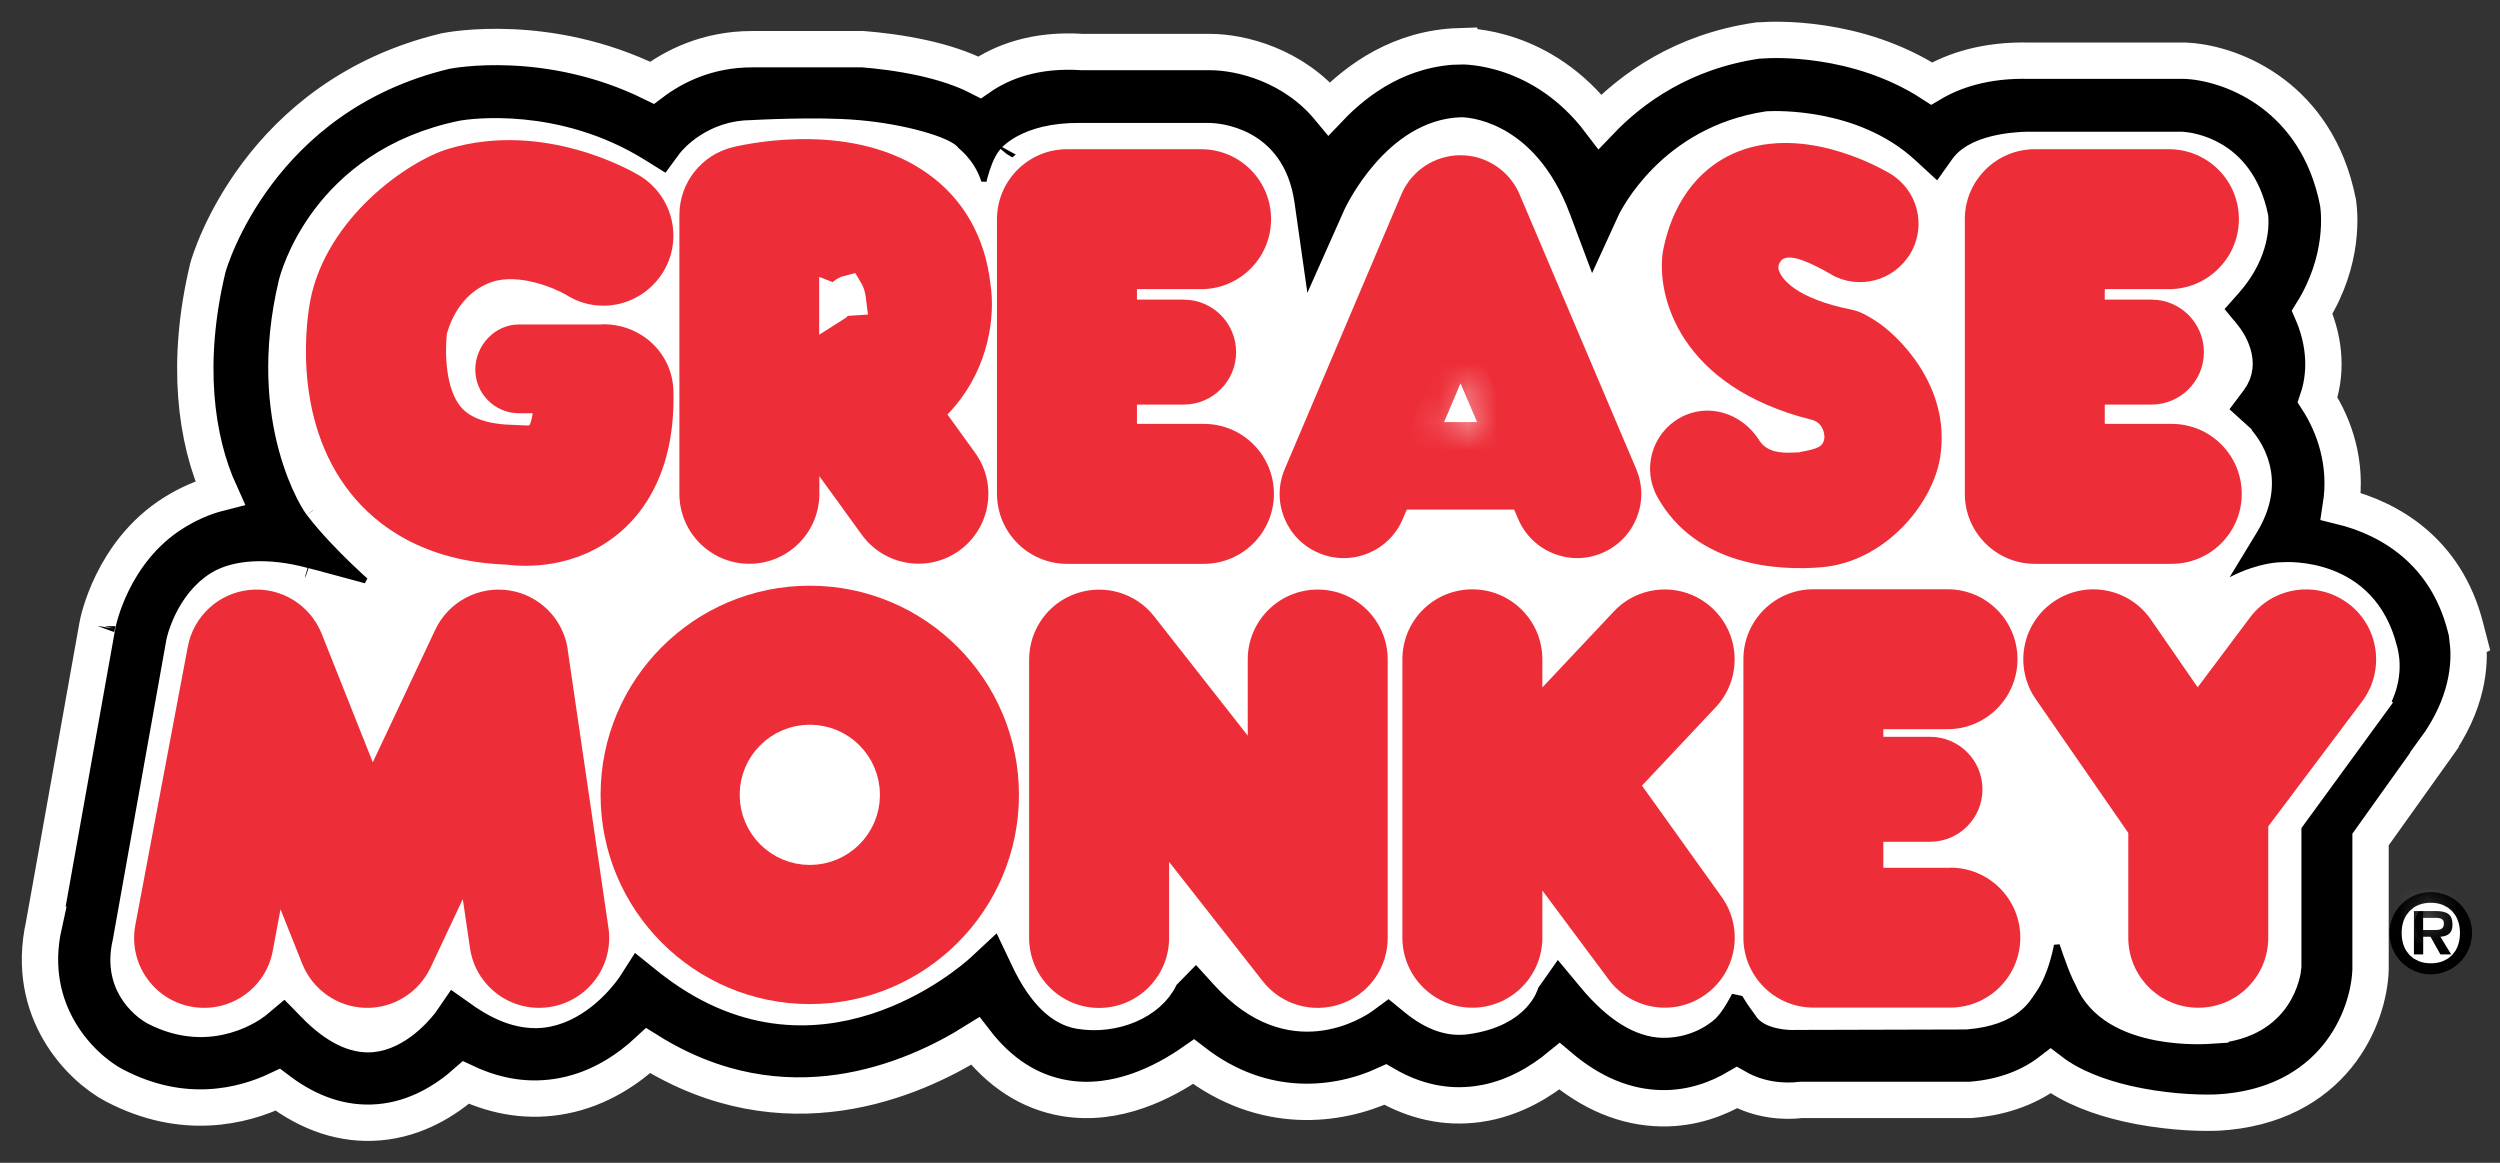
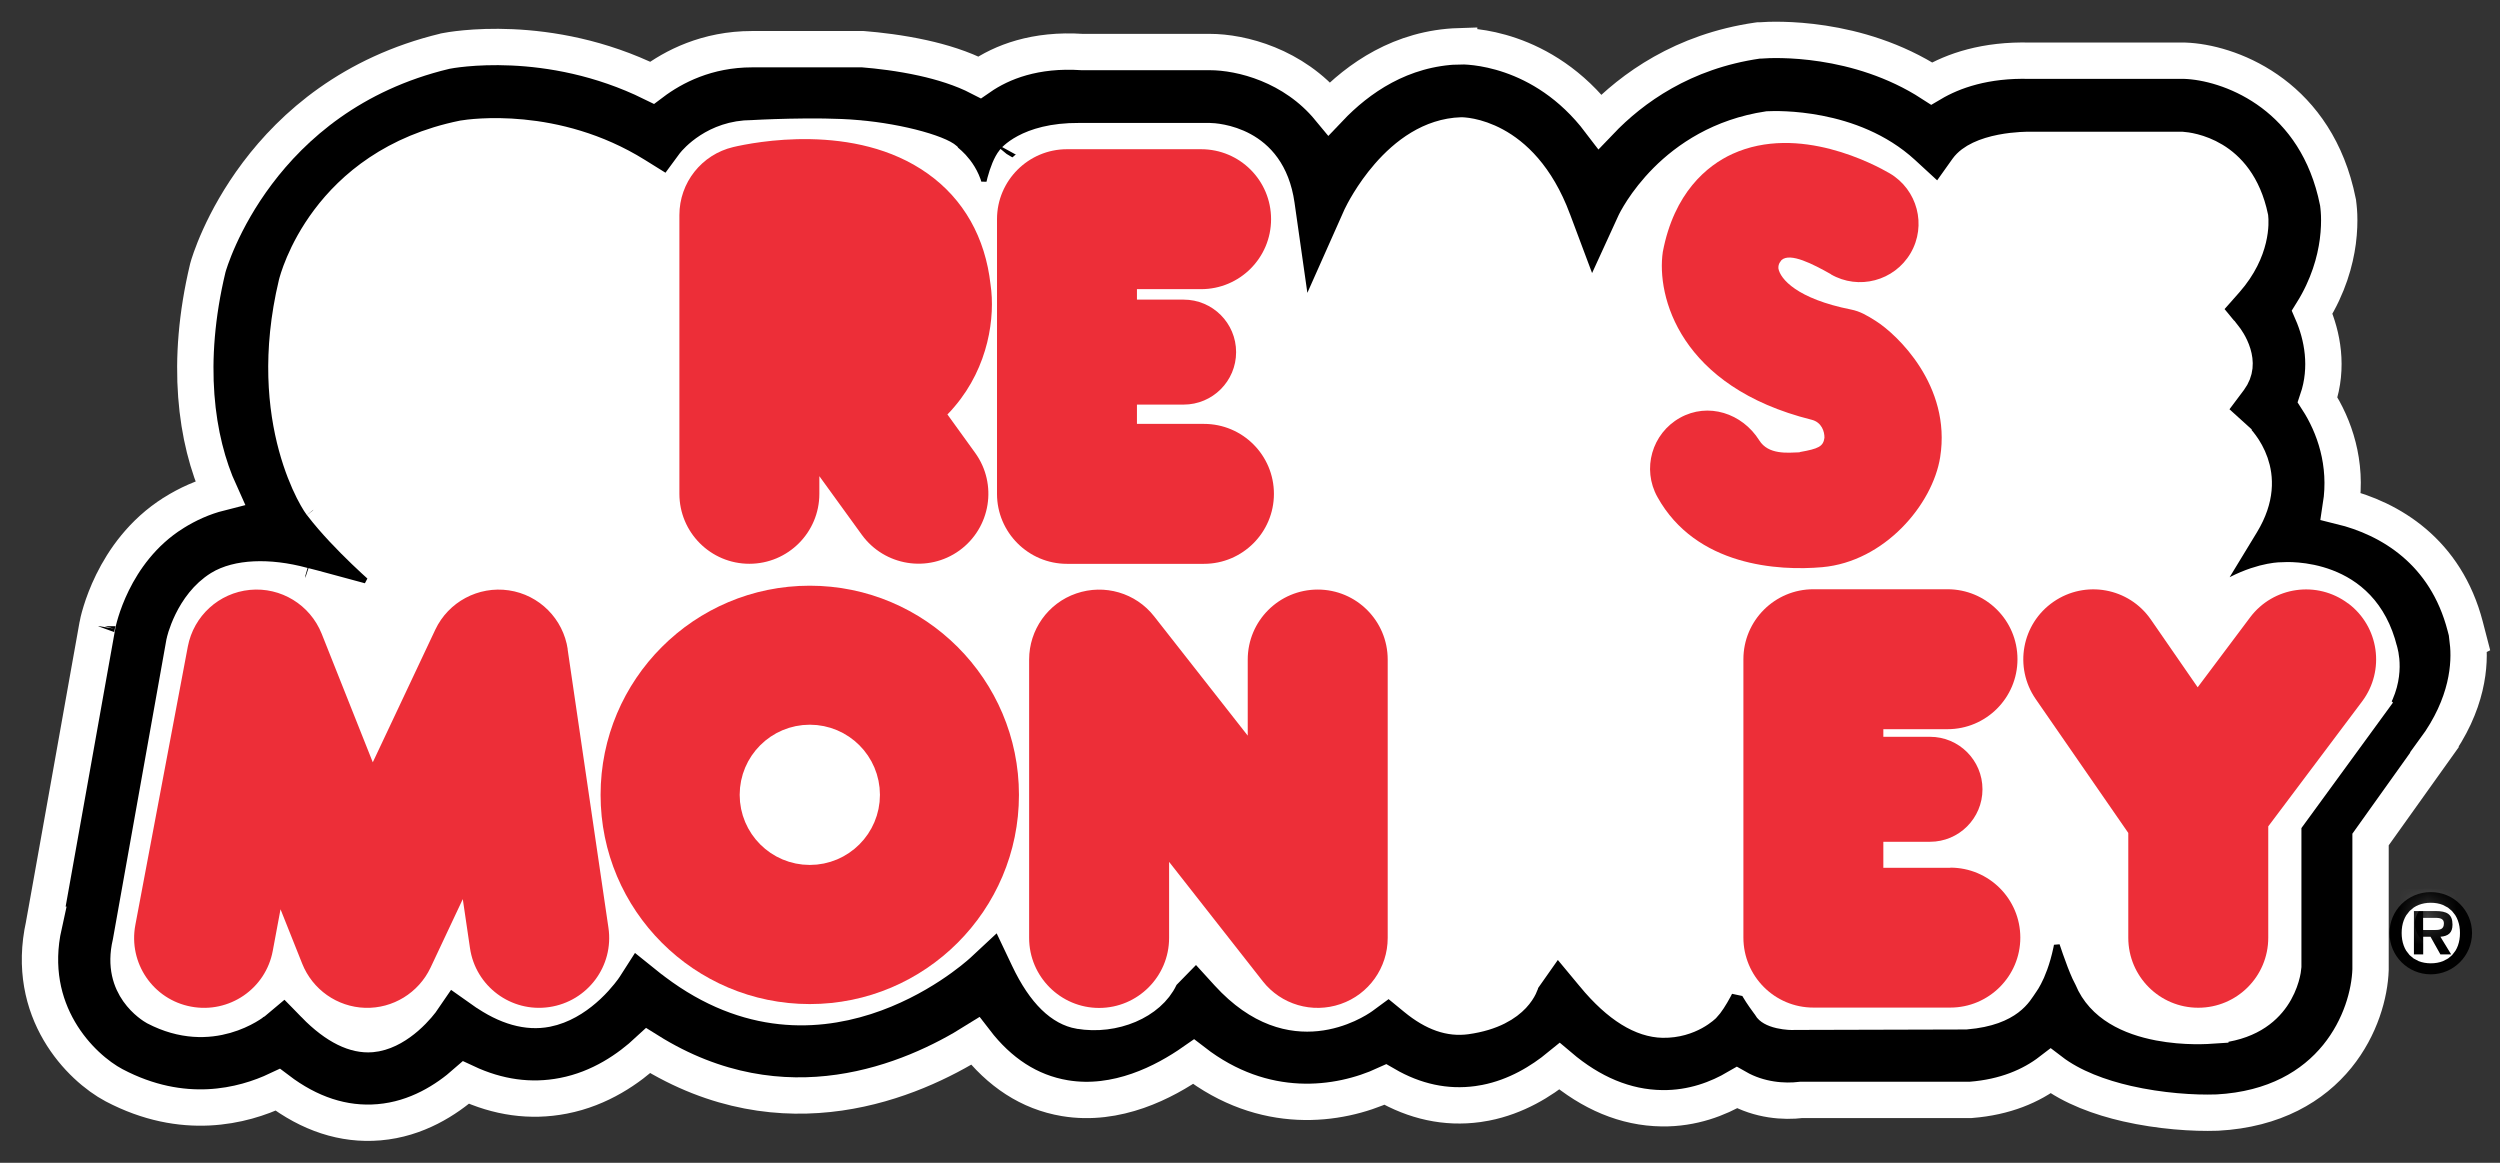
<svg xmlns="http://www.w3.org/2000/svg" width="86" height="40" viewBox="0 0 86 40" fill="none">
  <rect x="0" y="0" width="86" height="40" fill="#333333" stroke="none" />
  <path d="M60.573 1.39C60.999 1.356 63.892 1.218 66.449 2.873C67.194 2.433 68.295 2.046 69.834 2.089H75.162C76.638 2.141 79.497 3.165 80.348 6.607L80.424 6.948L80.429 6.971L80.431 6.993C80.429 6.981 80.439 7.045 80.445 7.108C80.453 7.179 80.461 7.275 80.466 7.391C80.475 7.622 80.47 7.937 80.421 8.311C80.332 8.982 80.097 9.843 79.539 10.739C79.889 11.545 80.106 12.634 79.725 13.757C80.298 14.645 80.758 15.927 80.525 17.418C82.222 17.833 84.137 18.972 84.804 21.547L84.931 22.037L84.893 22.056C84.984 22.828 84.906 24.218 83.749 25.79L83.75 25.791L81.547 28.879V33.355C81.52 34.174 81.212 35.34 80.401 36.339C79.573 37.358 78.249 38.166 76.275 38.273H76.263C75.465 38.301 74.302 38.225 73.166 37.965C72.253 37.755 71.283 37.409 70.544 36.843C69.876 37.357 68.976 37.743 67.803 37.835L67.779 37.837H61.961C61.377 37.909 60.525 37.856 59.751 37.414C59.108 37.79 58.23 38.139 57.171 38.124C55.91 38.108 54.731 37.6 53.648 36.681C53.023 37.193 52.163 37.729 51.109 37.935L50.84 37.98C49.736 38.132 48.665 37.894 47.656 37.308C46.042 38.05 43.485 38.398 41.059 36.522C40.059 37.221 38.423 38.077 36.63 37.777C35.404 37.572 34.375 36.886 33.55 35.812C31.389 37.167 26.988 39.077 22.298 36.143C21.636 36.758 20.653 37.45 19.379 37.696C18.247 37.916 17.123 37.753 16.028 37.24C15.362 37.827 14.343 38.496 13.038 38.606C11.809 38.711 10.637 38.309 9.556 37.488C8.355 38.056 6.299 38.584 3.924 37.333L3.922 37.332C2.781 36.726 0.846 34.803 1.511 31.811H1.509C1.509 31.809 1.511 31.799 1.516 31.776C1.52 31.753 1.527 31.72 1.534 31.678C1.549 31.594 1.57 31.477 1.597 31.33C1.649 31.037 1.722 30.626 1.81 30.14C1.984 29.166 2.214 27.885 2.441 26.609C2.669 25.334 2.896 24.063 3.065 23.111C3.15 22.635 3.221 22.239 3.271 21.961C3.295 21.822 3.315 21.713 3.328 21.639C3.335 21.601 3.339 21.573 3.343 21.554C3.343 21.55 3.344 21.547 3.345 21.544L3.347 21.532L3.346 21.535C3.345 21.537 3.345 21.539 3.345 21.542C3.345 21.538 3.346 21.535 3.347 21.533V21.529C3.363 21.433 3.494 20.803 3.872 20.034C4.251 19.264 4.899 18.316 5.967 17.646L5.968 17.645C6.459 17.338 6.986 17.099 7.563 16.953C6.73 15.119 6.373 12.463 7.146 9.229L7.148 9.22C7.223 8.929 8.907 3.301 15.303 1.762L15.312 1.759L15.322 1.757C15.522 1.716 18.858 1.092 22.43 2.847C23.166 2.292 24.321 1.692 25.87 1.692H29.681L29.706 1.694C30.204 1.734 30.961 1.819 31.753 1.994C32.394 2.136 33.091 2.347 33.699 2.661C34.467 2.129 35.61 1.684 37.23 1.79H41.62C42.703 1.79 44.498 2.247 45.727 3.735C46.721 2.689 48.202 1.652 50.195 1.59V1.592C50.439 1.584 53.06 1.572 55.04 4.182C56.145 3.026 57.897 1.767 60.458 1.396L60.503 1.39H60.573Z" fill="black" stroke="white" stroke-width="1.25" />
  <path d="M69.649 33.816L69.653 33.81C69.662 33.798 69.676 33.776 69.695 33.745C69.733 33.682 69.79 33.579 69.855 33.434C69.982 33.144 70.139 32.683 70.228 32.034L71.199 31.952H71.2C71.2 31.953 71.2 31.954 71.2 31.955C71.201 31.957 71.203 31.961 71.204 31.966C71.207 31.975 71.211 31.989 71.217 32.007C71.228 32.043 71.246 32.095 71.267 32.159C71.309 32.288 71.368 32.464 71.435 32.652C71.539 32.949 71.652 33.247 71.745 33.452L71.83 33.622L71.847 33.65L71.858 33.681C72.259 34.651 73.239 35.105 74.259 35.3C75.175 35.474 75.967 35.413 76.16 35.4V35.399C77.338 35.304 77.94 34.798 78.264 34.327C78.604 33.832 78.665 33.33 78.669 33.256V28.323L78.765 28.191L81.662 24.22L81.658 24.216C82.27 23.253 81.98 22.385 81.976 22.368L81.975 22.366C81.636 20.987 80.812 20.372 80.061 20.084C79.287 19.787 78.578 19.836 78.54 19.839L78.511 19.842L78.482 19.841H78.474C78.46 19.841 78.435 19.841 78.401 19.844C78.334 19.849 78.227 19.86 78.089 19.887C77.813 19.94 77.409 20.054 76.928 20.3L75.353 21.106L76.272 19.596L77.214 18.047C77.761 17.143 77.709 16.419 77.533 15.91C77.349 15.377 77.012 15.044 76.959 14.994V14.993L76.358 14.449L76.022 14.144L76.294 13.779L76.788 13.12C77.034 12.79 77.029 12.449 76.935 12.14C76.837 11.817 76.652 11.574 76.619 11.532H76.618L76.14 10.951L75.867 10.622L76.15 10.302L76.659 9.726C77.622 8.631 77.543 7.605 77.529 7.47C77.284 6.306 76.709 5.716 76.194 5.405C75.672 5.09 75.177 5.04 75.064 5.032H69.716C69.668 5.033 69.597 5.036 69.51 5.041C69.334 5.052 69.093 5.075 68.836 5.125C68.288 5.232 67.802 5.435 67.574 5.751L67.046 6.493L66.718 6.956L66.3 6.572L65.534 5.867C64.638 5.046 63.53 4.653 62.589 4.47C61.692 4.295 60.979 4.318 60.816 4.326C59.147 4.577 57.988 5.374 57.236 6.128C56.858 6.508 56.584 6.875 56.401 7.153C56.311 7.292 56.243 7.407 56.197 7.49C56.175 7.532 56.157 7.565 56.145 7.589L56.127 7.626L55.222 9.602L54.721 10.694L54.299 9.568L53.538 7.537V7.536C52.959 5.989 52.126 5.253 51.467 4.895C51.132 4.713 50.832 4.622 50.614 4.577C50.506 4.555 50.418 4.543 50.358 4.538C50.328 4.535 50.305 4.535 50.29 4.534C50.284 4.534 50.279 4.533 50.275 4.533C49.185 4.568 48.307 5.232 47.669 5.966C47.093 6.628 46.765 7.287 46.706 7.41L45.431 10.275L44.724 11.863L44.478 10.143L44.036 7.036C43.872 5.891 43.309 5.339 42.787 5.054C42.239 4.754 41.697 4.73 41.605 4.729H37.131C35.276 4.714 34.739 5.551 34.822 5.412L34.804 5.442L34.781 5.47C34.652 5.629 34.537 5.925 34.453 6.238C34.414 6.384 34.386 6.518 34.368 6.614C34.359 6.662 34.353 6.7 34.349 6.726C34.347 6.738 34.346 6.748 34.345 6.754L34.344 6.761L33.351 6.74C33.313 6.345 33.143 6.031 32.973 5.809C32.888 5.698 32.806 5.614 32.747 5.56C32.718 5.533 32.695 5.514 32.681 5.502C32.675 5.497 32.67 5.493 32.668 5.491L32.667 5.49H32.666L32.665 5.489L32.592 5.436L32.555 5.377C32.55 5.373 32.542 5.367 32.532 5.36C32.492 5.333 32.429 5.298 32.339 5.257C32.159 5.175 31.909 5.087 31.606 5.002C31.002 4.833 30.234 4.692 29.496 4.63L29.494 4.629C28.792 4.567 27.897 4.567 27.167 4.583C26.805 4.591 26.487 4.602 26.26 4.612C26.146 4.617 26.056 4.622 25.994 4.625C25.963 4.627 25.939 4.628 25.923 4.629C25.915 4.629 25.909 4.63 25.905 4.63H25.899L25.885 4.631H25.87C24.567 4.631 23.846 5.497 23.78 5.579L23.295 6.238L23.02 6.61L22.628 6.366L21.918 5.924C19.107 4.173 16.195 4.594 15.925 4.639C11.119 5.615 10.112 9.623 10.08 9.749C9.51 12.135 9.719 14.05 10.079 15.374C10.26 16.038 10.478 16.555 10.656 16.908C10.745 17.085 10.824 17.219 10.881 17.309C10.909 17.354 10.932 17.385 10.946 17.404C10.971 17.439 10.957 17.415 10.92 17.382L10.956 17.414L10.985 17.452C11.415 18.012 11.982 18.594 12.45 19.044C12.682 19.267 12.887 19.454 13.033 19.585C13.106 19.65 13.164 19.703 13.204 19.737C13.224 19.755 13.24 19.768 13.25 19.776C13.255 19.781 13.258 19.784 13.261 19.786C13.262 19.787 13.263 19.788 13.264 19.788L12.808 20.651C11.705 20.351 11.111 20.191 10.794 20.107C10.635 20.066 10.546 20.043 10.498 20.031C10.474 20.025 10.46 20.022 10.454 20.02M69.649 33.816L69.632 33.84C69.502 34.028 69.397 34.229 69.126 34.434C68.865 34.631 68.419 34.847 67.623 34.914L61.705 34.93H61.667L61.654 34.932C61.651 34.932 61.648 34.932 61.644 34.932C61.62 34.931 61.585 34.931 61.542 34.928C61.455 34.922 61.343 34.908 61.228 34.882C60.963 34.821 60.843 34.729 60.812 34.67L60.791 34.629L60.764 34.594L60.763 34.593C60.762 34.592 60.761 34.589 60.759 34.587C60.755 34.582 60.749 34.574 60.741 34.565C60.726 34.544 60.704 34.515 60.678 34.478C60.624 34.405 60.554 34.306 60.484 34.199C60.414 34.091 60.349 33.983 60.305 33.894C60.249 33.78 60.262 33.768 60.262 33.82L59.305 33.617L59.304 33.619C59.303 33.62 59.303 33.622 59.302 33.624C59.299 33.629 59.295 33.638 59.29 33.648C59.28 33.67 59.265 33.702 59.246 33.742C59.208 33.822 59.154 33.932 59.09 34.051C58.953 34.306 58.8 34.547 58.683 34.665L58.68 34.668C58.678 34.67 58.673 34.674 58.667 34.68C58.654 34.692 58.631 34.712 58.6 34.737C58.536 34.788 58.438 34.859 58.309 34.93C58.051 35.071 57.675 35.209 57.2 35.201C56.482 35.185 55.649 34.725 54.73 33.614V33.613L53.974 32.703L53.556 32.2L53.181 32.735L52.501 33.702L52.446 33.78L52.427 33.864C52.426 33.866 52.424 33.872 52.421 33.881C52.414 33.9 52.401 33.934 52.38 33.977C52.337 34.065 52.259 34.194 52.128 34.334C51.871 34.606 51.377 34.953 50.437 35.083C49.883 35.157 49.298 34.979 48.624 34.426L48.084 33.983L47.783 33.737L47.471 33.968L46.912 34.379C46.8 34.458 46.169 34.881 45.294 34.972C44.452 35.059 43.325 34.847 42.154 33.565L41.512 32.86L41.154 32.47L40.784 32.848L40.115 33.532L40.057 33.593L40.02 33.669C39.603 34.554 38.339 35.102 37.115 34.895H37.114C36.496 34.787 35.852 34.244 35.267 33.009L34.737 31.893L34.444 31.275L33.944 31.741L33.038 32.585C32.907 32.703 31.65 33.819 29.803 34.41C27.946 35.004 25.494 35.072 22.939 33.019H22.938L22.156 32.391L21.722 32.043L21.422 32.512L20.885 33.351C20.884 33.352 20.882 33.353 20.881 33.355C20.876 33.363 20.867 33.376 20.855 33.393C20.831 33.426 20.794 33.475 20.744 33.536C20.645 33.659 20.498 33.828 20.31 34.004C19.975 34.317 19.537 34.628 19.032 34.777L18.812 34.831C18.153 34.957 17.4 34.77 16.557 34.173H16.556L15.805 33.643L15.391 33.351L15.104 33.769L14.59 34.518L14.589 34.519C14.588 34.52 14.586 34.522 14.584 34.524C14.579 34.531 14.571 34.542 14.56 34.557C14.537 34.586 14.502 34.63 14.456 34.684C14.363 34.792 14.226 34.937 14.056 35.085C13.749 35.35 13.369 35.591 12.955 35.673L12.775 35.698C12.207 35.743 11.521 35.453 10.73 34.644H10.731L10.145 34.042L9.82 33.709L9.465 34.008L8.822 34.548L8.82 34.549C8.818 34.55 8.424 34.869 7.785 35.051C7.157 35.23 6.29 35.279 5.294 34.759C5.246 34.732 4.916 34.538 4.649 34.158C4.392 33.792 4.18 33.237 4.368 32.432L4.372 32.419L4.374 32.406L6.221 22.062C6.222 22.055 6.225 22.045 6.229 22.033C6.238 21.998 6.252 21.945 6.273 21.878C6.316 21.743 6.386 21.554 6.488 21.345C6.697 20.92 7.026 20.444 7.523 20.136C8.144 19.753 9.224 19.689 10.428 20.014L10.442 20.018L10.457 20.02H10.454M69.649 33.816L69.648 33.817L69.647 33.818L69.647 33.82C69.647 33.82 69.648 33.818 69.649 33.816ZM10.454 20.02L10.452 20.02H10.45C10.45 20.02 10.451 20.02 10.454 20.02Z" fill="white" stroke="white" />
  <path fill-rule="evenodd" clip-rule="evenodd" d="M82.199 32.097C82.199 31.315 82.832 30.688 83.619 30.688C84.406 30.688 85.038 31.315 85.038 32.097C85.038 32.879 84.401 33.517 83.619 33.517C82.837 33.517 82.199 32.889 82.199 32.097Z" fill="black" />
  <path d="M83.62 31.555C83.807 31.555 83.921 31.615 83.989 31.686C84.059 31.758 84.123 31.886 84.123 32.094C84.123 32.312 84.059 32.439 83.992 32.509C83.928 32.576 83.816 32.638 83.62 32.638C83.427 32.638 83.314 32.576 83.249 32.508C83.181 32.437 83.117 32.309 83.117 32.094C83.117 31.883 83.181 31.756 83.25 31.685C83.317 31.615 83.432 31.555 83.62 31.555Z" fill="white" stroke="white" />
  <path fill-rule="evenodd" clip-rule="evenodd" d="M84.32 32.831H83.95L83.61 32.224H83.358V32.831H83.039V31.34H83.775C84.176 31.34 84.366 31.448 84.366 31.808C84.366 32.091 84.217 32.204 83.95 32.224L84.32 32.831Z" fill="black" />
  <mask id="path-6-inside-1_31785_47765" fill="white">
    <path fill-rule="evenodd" clip-rule="evenodd" d="M83.777 31.991C83.952 31.991 84.07 31.955 84.07 31.765C84.07 31.554 83.849 31.575 83.7 31.575H83.356V31.991H83.777Z" />
  </mask>
  <path fill-rule="evenodd" clip-rule="evenodd" d="M83.777 31.991C83.952 31.991 84.07 31.955 84.07 31.765C84.07 31.554 83.849 31.575 83.7 31.575H83.356V31.991H83.777Z" fill="white" />
  <path d="M83.356 31.575V30.575H82.356V31.575H83.356ZM83.356 31.991H82.356V32.991H83.356V31.991ZM83.777 31.991V32.991C83.878 32.991 84.212 32.993 84.527 32.793C84.952 32.522 85.07 32.086 85.07 31.765H84.07H83.07C83.07 31.714 83.078 31.6 83.14 31.464C83.209 31.315 83.32 31.191 83.452 31.106C83.571 31.03 83.676 31.006 83.722 30.998C83.767 30.99 83.792 30.991 83.777 30.991V31.991ZM84.07 31.765H85.07C85.07 31.53 85.004 31.25 84.802 31.007C84.61 30.776 84.374 30.675 84.217 30.63C84.064 30.586 83.927 30.578 83.854 30.575C83.813 30.574 83.776 30.574 83.751 30.574C83.718 30.575 83.715 30.575 83.7 30.575V31.575V32.575C83.722 32.575 83.759 32.574 83.766 32.574C83.774 32.574 83.779 32.574 83.783 32.574C83.787 32.574 83.788 32.574 83.788 32.574C83.788 32.574 83.786 32.574 83.781 32.574C83.777 32.574 83.77 32.573 83.76 32.572C83.742 32.57 83.709 32.565 83.665 32.552C83.582 32.528 83.411 32.462 83.265 32.286C83.109 32.098 83.07 31.895 83.07 31.765H84.07ZM83.7 31.575V30.575H83.356V31.575V32.575H83.7V31.575ZM83.356 31.575H82.356V31.991H83.356H84.356V31.575H83.356ZM83.356 31.991V32.991H83.777V31.991V30.991H83.356V31.991Z" fill="white" mask="url(#path-6-inside-1_31785_47765)" />
  <path fill-rule="evenodd" clip-rule="evenodd" d="M19.531 22.34C19.377 21.29 18.554 20.462 17.504 20.308C16.455 20.154 15.426 20.704 14.974 21.661L12.824 26.223L11.065 21.799C10.668 20.807 9.665 20.189 8.596 20.292C7.531 20.395 6.662 21.187 6.461 22.242L4.656 31.819C4.409 33.126 5.268 34.386 6.574 34.628C7.881 34.874 9.141 34.016 9.383 32.709L9.65 31.279L10.396 33.151C10.751 34.041 11.599 34.638 12.556 34.669C13.513 34.7 14.398 34.154 14.809 33.29L15.92 30.929L16.167 32.611C16.357 33.928 17.581 34.839 18.898 34.643C20.215 34.448 21.125 33.228 20.93 31.912L19.526 22.334L19.531 22.34Z" fill="#ED2E38" />
  <path fill-rule="evenodd" clip-rule="evenodd" d="M45.33 20.281C44.002 20.281 42.922 21.356 42.922 22.689V25.306L39.702 21.202C39.07 20.394 37.995 20.081 37.023 20.415C36.05 20.749 35.402 21.665 35.402 22.689V32.266C35.402 33.593 36.483 34.673 37.809 34.673C39.137 34.673 40.217 33.593 40.217 32.266V29.648L43.437 33.752C44.069 34.56 45.144 34.874 46.116 34.539C47.089 34.205 47.737 33.289 47.737 32.266V22.689C47.737 21.361 46.662 20.281 45.33 20.281Z" fill="#ED2E38" />
-   <path fill-rule="evenodd" clip-rule="evenodd" d="M56.482 27.027L59.018 24.332C59.928 23.365 59.882 21.842 58.915 20.932C57.948 20.021 56.426 20.068 55.515 21.035L53.057 23.648V22.681C53.057 21.354 51.982 20.273 50.649 20.273C49.317 20.273 48.242 21.348 48.242 22.681V32.258C48.242 33.585 49.322 34.665 50.649 34.665C51.976 34.665 53.057 33.585 53.057 32.258V30.633L55.309 33.657C56.081 34.737 57.588 34.989 58.668 34.213C59.748 33.441 60 31.934 59.224 30.854L56.482 27.022V27.027Z" fill="#ED2E38" />
  <path fill-rule="evenodd" clip-rule="evenodd" d="M67.091 29.852H64.787V28.957H66.392C67.39 28.957 68.197 28.149 68.197 27.152C68.197 26.154 67.39 25.346 66.392 25.346H64.787V25.084H66.994C68.321 25.084 69.401 24.009 69.401 22.677C69.401 21.345 68.326 20.27 66.994 20.27H62.38C61.053 20.27 59.973 21.345 59.973 22.677V32.254C59.973 33.581 61.048 34.661 62.38 34.661H67.091C68.418 34.661 69.499 33.581 69.499 32.254C69.499 30.927 68.424 29.847 67.091 29.847V29.852Z" fill="#ED2E38" />
-   <path fill-rule="evenodd" clip-rule="evenodd" d="M69.997 19.396H74.709C76.036 19.396 77.116 18.316 77.116 16.989C77.116 15.662 76.041 14.582 74.709 14.582H72.404V13.918H74.009C75.007 13.918 75.814 13.111 75.814 12.113C75.814 11.115 75.007 10.307 74.009 10.307H72.404V9.947H74.611C75.938 9.947 77.018 8.872 77.018 7.54C77.018 6.208 75.943 5.133 74.611 5.133H69.997C68.67 5.133 67.59 6.213 67.59 7.54V16.989C67.59 18.316 68.67 19.396 69.997 19.396Z" fill="#ED2E38" />
  <path fill-rule="evenodd" clip-rule="evenodd" d="M36.704 19.396H41.416C42.743 19.396 43.823 18.316 43.823 16.989C43.823 15.662 42.748 14.582 41.416 14.582H39.111V13.918H40.716C41.714 13.918 42.522 13.111 42.522 12.113C42.522 11.115 41.714 10.307 40.716 10.307H39.111V9.947H41.318C42.645 9.947 43.725 8.872 43.725 7.54C43.725 6.208 42.65 5.133 41.318 5.133H36.704C35.377 5.133 34.297 6.213 34.297 7.54V16.989C34.297 18.316 35.377 19.396 36.704 19.396Z" fill="#ED2E38" />
  <path fill-rule="evenodd" clip-rule="evenodd" d="M80.774 20.758C79.709 19.96 78.202 20.176 77.405 21.236L75.6 23.643L73.99 21.313C73.234 20.218 71.737 19.945 70.641 20.701C69.546 21.457 69.273 22.954 70.029 24.049L73.213 28.653V32.259C73.213 33.586 74.288 34.666 75.62 34.666C76.953 34.666 78.028 33.586 78.028 32.259V28.427L81.258 24.127C82.055 23.062 81.839 21.555 80.779 20.758H80.774Z" fill="#ED2E38" />
-   <path fill-rule="evenodd" clip-rule="evenodd" d="M48.399 17.53H52.087L52.226 17.854C52.704 18.976 53.995 19.5 55.116 19.022C56.238 18.543 56.762 17.252 56.284 16.131L52.272 6.682C51.927 5.87 51.125 5.34 50.24 5.34C49.356 5.34 48.553 5.87 48.209 6.682L44.197 16.131C43.718 17.252 44.243 18.549 45.364 19.022C46.486 19.5 47.782 18.976 48.255 17.854L48.394 17.53H48.399Z" fill="#ED2E38" />
  <mask id="path-16-inside-2_31785_47765" fill="white">
    <path fill-rule="evenodd" clip-rule="evenodd" d="M49.676 14.52L50.242 13.188L50.812 14.52H49.676Z" />
  </mask>
  <path fill-rule="evenodd" clip-rule="evenodd" d="M49.676 14.52L50.242 13.188L50.812 14.52H49.676Z" fill="white" />
  <path d="M49.676 14.52L48.755 14.129L48.165 15.52H49.676V14.52ZM50.242 13.188L51.161 12.794L50.237 10.639L49.321 12.797L50.242 13.188ZM50.812 14.52V15.52H52.329L51.732 14.126L50.812 14.52ZM49.676 14.52L50.596 14.911L51.162 13.578L50.242 13.188L49.321 12.797L48.755 14.129L49.676 14.52ZM50.242 13.188L49.322 13.581L49.893 14.914L50.812 14.52L51.732 14.126L51.161 12.794L50.242 13.188ZM50.812 14.52V13.52H49.676V14.52V15.52H50.812V14.52Z" fill="white" mask="url(#path-16-inside-2_31785_47765)" />
  <path fill-rule="evenodd" clip-rule="evenodd" d="M32.588 14.261C32.676 14.174 32.758 14.081 32.84 13.983C34.013 12.605 34.239 10.892 34.075 9.791C33.895 8.171 33.149 6.849 31.91 5.97C29.41 4.19 25.902 4.9 25.223 5.059C24.137 5.316 23.371 6.283 23.371 7.399V16.987C23.371 18.314 24.446 19.394 25.778 19.394C27.11 19.394 28.186 18.314 28.186 16.987V16.38L29.646 18.396C30.428 19.471 31.93 19.713 33.005 18.936C34.08 18.155 34.322 16.653 33.545 15.578L32.594 14.261H32.588Z" fill="#ED2E38" />
-   <path d="M28.842 10.273C28.827 10.312 28.819 10.343 28.816 10.356C28.814 10.367 28.814 10.378 28.812 10.387L29.296 10.356L29.285 10.266C29.26 10.116 29.219 10.024 29.184 9.966C29.164 9.971 29.143 9.977 29.122 9.985C29.065 10.008 29.02 10.04 28.983 10.072M28.842 10.273L28.983 10.072M28.842 10.273C28.845 10.265 28.847 10.257 28.851 10.248C28.859 10.23 28.896 10.147 28.983 10.072M28.842 10.273L28.983 10.072M28.68 10.225C28.715 10.237 28.746 10.25 28.771 10.263C28.78 10.294 28.792 10.343 28.801 10.419C28.801 10.425 28.801 10.431 28.801 10.443C28.8 10.461 28.799 10.481 28.796 10.5C28.793 10.519 28.788 10.533 28.784 10.541C28.781 10.548 28.782 10.546 28.788 10.539L28.767 10.56C28.747 10.578 28.719 10.598 28.68 10.622V10.225Z" fill="white" stroke="white" />
  <path fill-rule="evenodd" clip-rule="evenodd" d="M61.902 15.56C61.491 15.576 60.832 15.648 60.519 15.149C59.932 14.213 58.759 13.832 57.792 14.372C56.825 14.912 56.476 16.131 57.016 17.098C58.343 19.485 61.192 19.644 62.684 19.511C64.829 19.32 66.485 17.355 66.742 15.725C67.133 13.256 65.24 11.492 64.531 11.044C64.232 10.854 63.99 10.71 63.677 10.648C61.815 10.278 61.239 9.594 61.177 9.234C61.167 9.059 61.259 8.992 61.285 8.946C61.583 8.678 62.365 9.084 62.987 9.434H62.977C63.934 9.99 65.163 9.666 65.724 8.709C66.284 7.752 65.96 6.523 65.004 5.962C64.5 5.669 61.882 4.255 59.598 5.294C58.718 5.695 57.587 6.636 57.201 8.663C57.201 8.637 57.201 8.688 57.201 8.663C56.975 10.19 57.782 13.307 62.319 14.439C62.669 14.526 62.766 14.851 62.761 15.061C62.72 15.36 62.555 15.437 61.918 15.55L61.902 15.56Z" fill="#ED2E38" />
-   <path fill-rule="evenodd" clip-rule="evenodd" d="M20.702 11.161C20.414 11.166 17.852 11.161 17.852 11.161C17.019 11.161 16.35 11.886 16.35 12.714C16.35 13.543 17.024 14.216 17.852 14.216H18.326C18.29 14.458 18.238 14.587 18.212 14.633C18.161 14.643 17.832 14.623 17.693 14.618C16.798 14.602 16.175 14.391 15.846 13.99C15.327 13.357 15.301 12.143 15.373 11.475C15.677 10.431 16.32 9.906 16.921 9.7C17.868 9.381 19.128 9.932 19.493 10.153C20.62 10.858 22.096 10.503 22.8 9.376C23.505 8.25 23.155 6.763 22.029 6.059C21.695 5.853 18.701 4.145 15.435 5.117C14.036 5.534 11.227 7.489 10.672 10.343C10.595 10.75 9.957 14.366 12.091 17.004C12.945 18.059 14.555 19.319 17.415 19.422C18.079 19.509 19.833 19.581 21.329 18.311C22.204 17.565 23.233 16.119 23.166 13.455C23.135 12.128 22.029 11.125 20.702 11.156V11.161Z" fill="#ED2E38" />
  <path fill-rule="evenodd" clip-rule="evenodd" d="M27.856 20.148C23.88 20.148 20.66 23.373 20.66 27.344C20.66 31.315 23.885 34.54 27.856 34.54C31.827 34.54 35.052 31.315 35.052 27.344C35.052 23.373 31.827 20.148 27.856 20.148Z" fill="#ED2E38" />
  <path d="M27.857 25.43C28.913 25.43 29.769 26.286 29.77 27.342C29.77 28.398 28.913 29.254 27.857 29.254C26.802 29.254 25.945 28.398 25.945 27.342C25.945 26.286 26.802 25.43 27.857 25.43Z" fill="white" stroke="white" />
</svg>